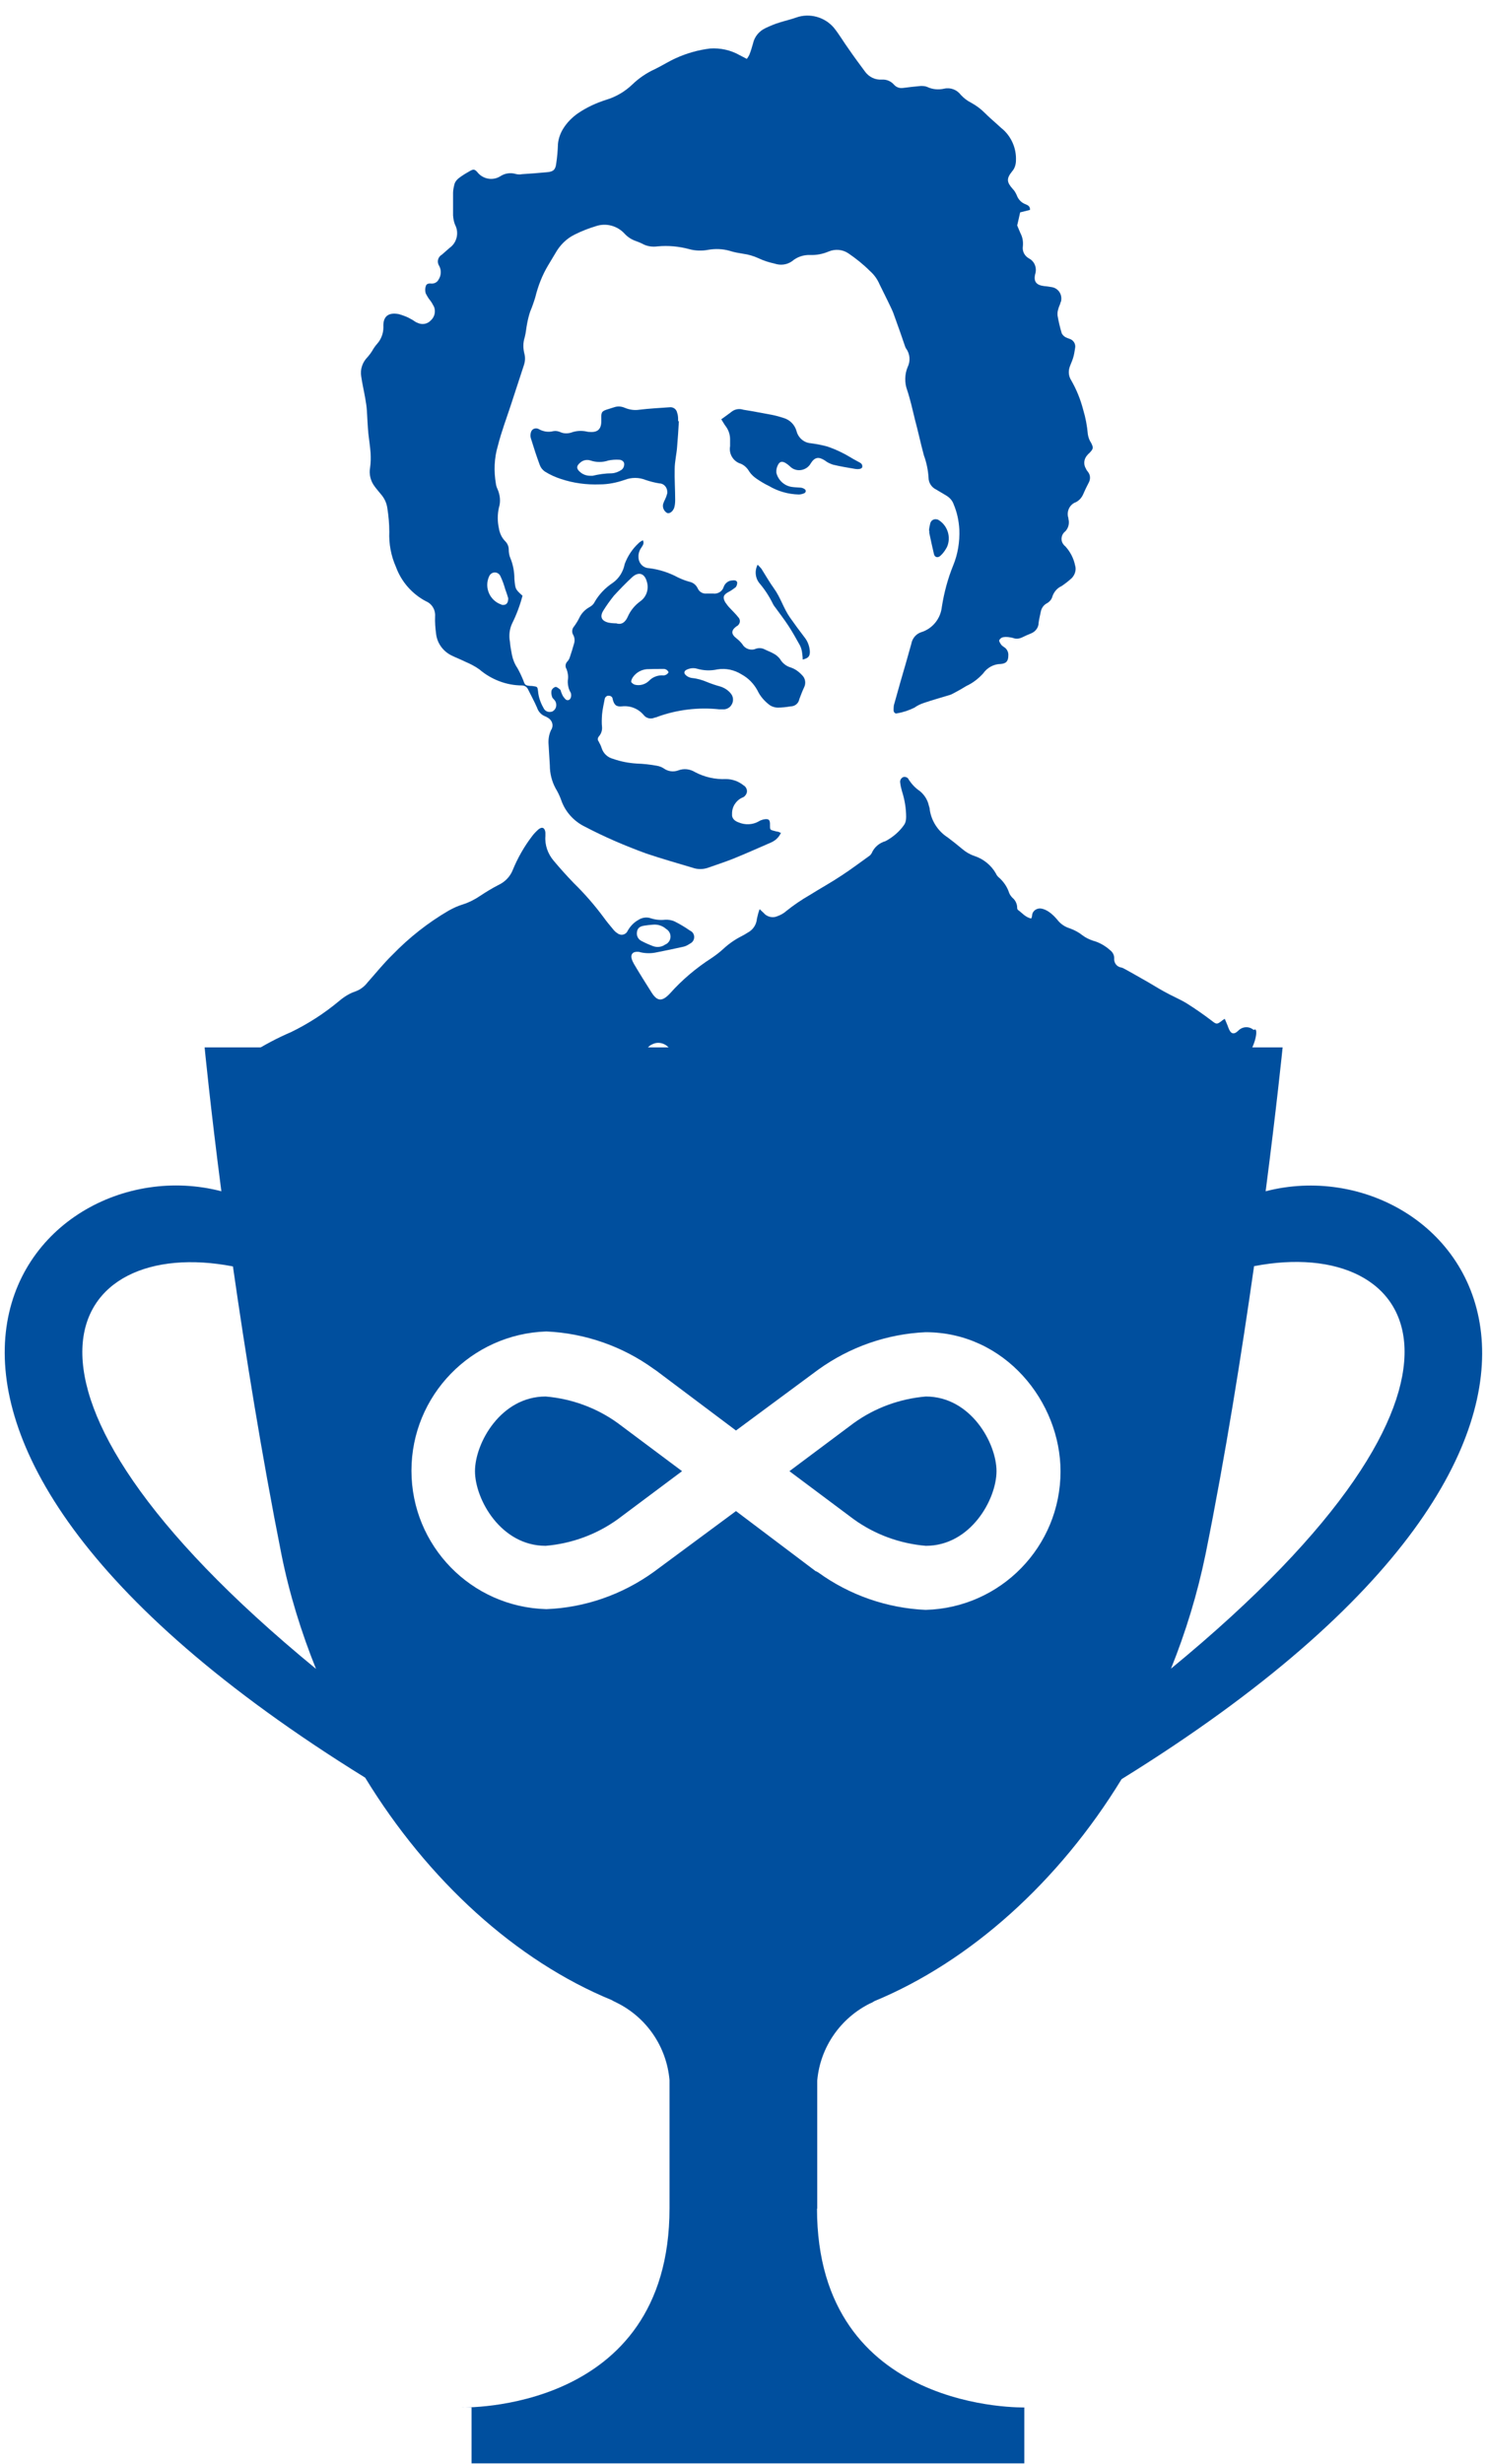
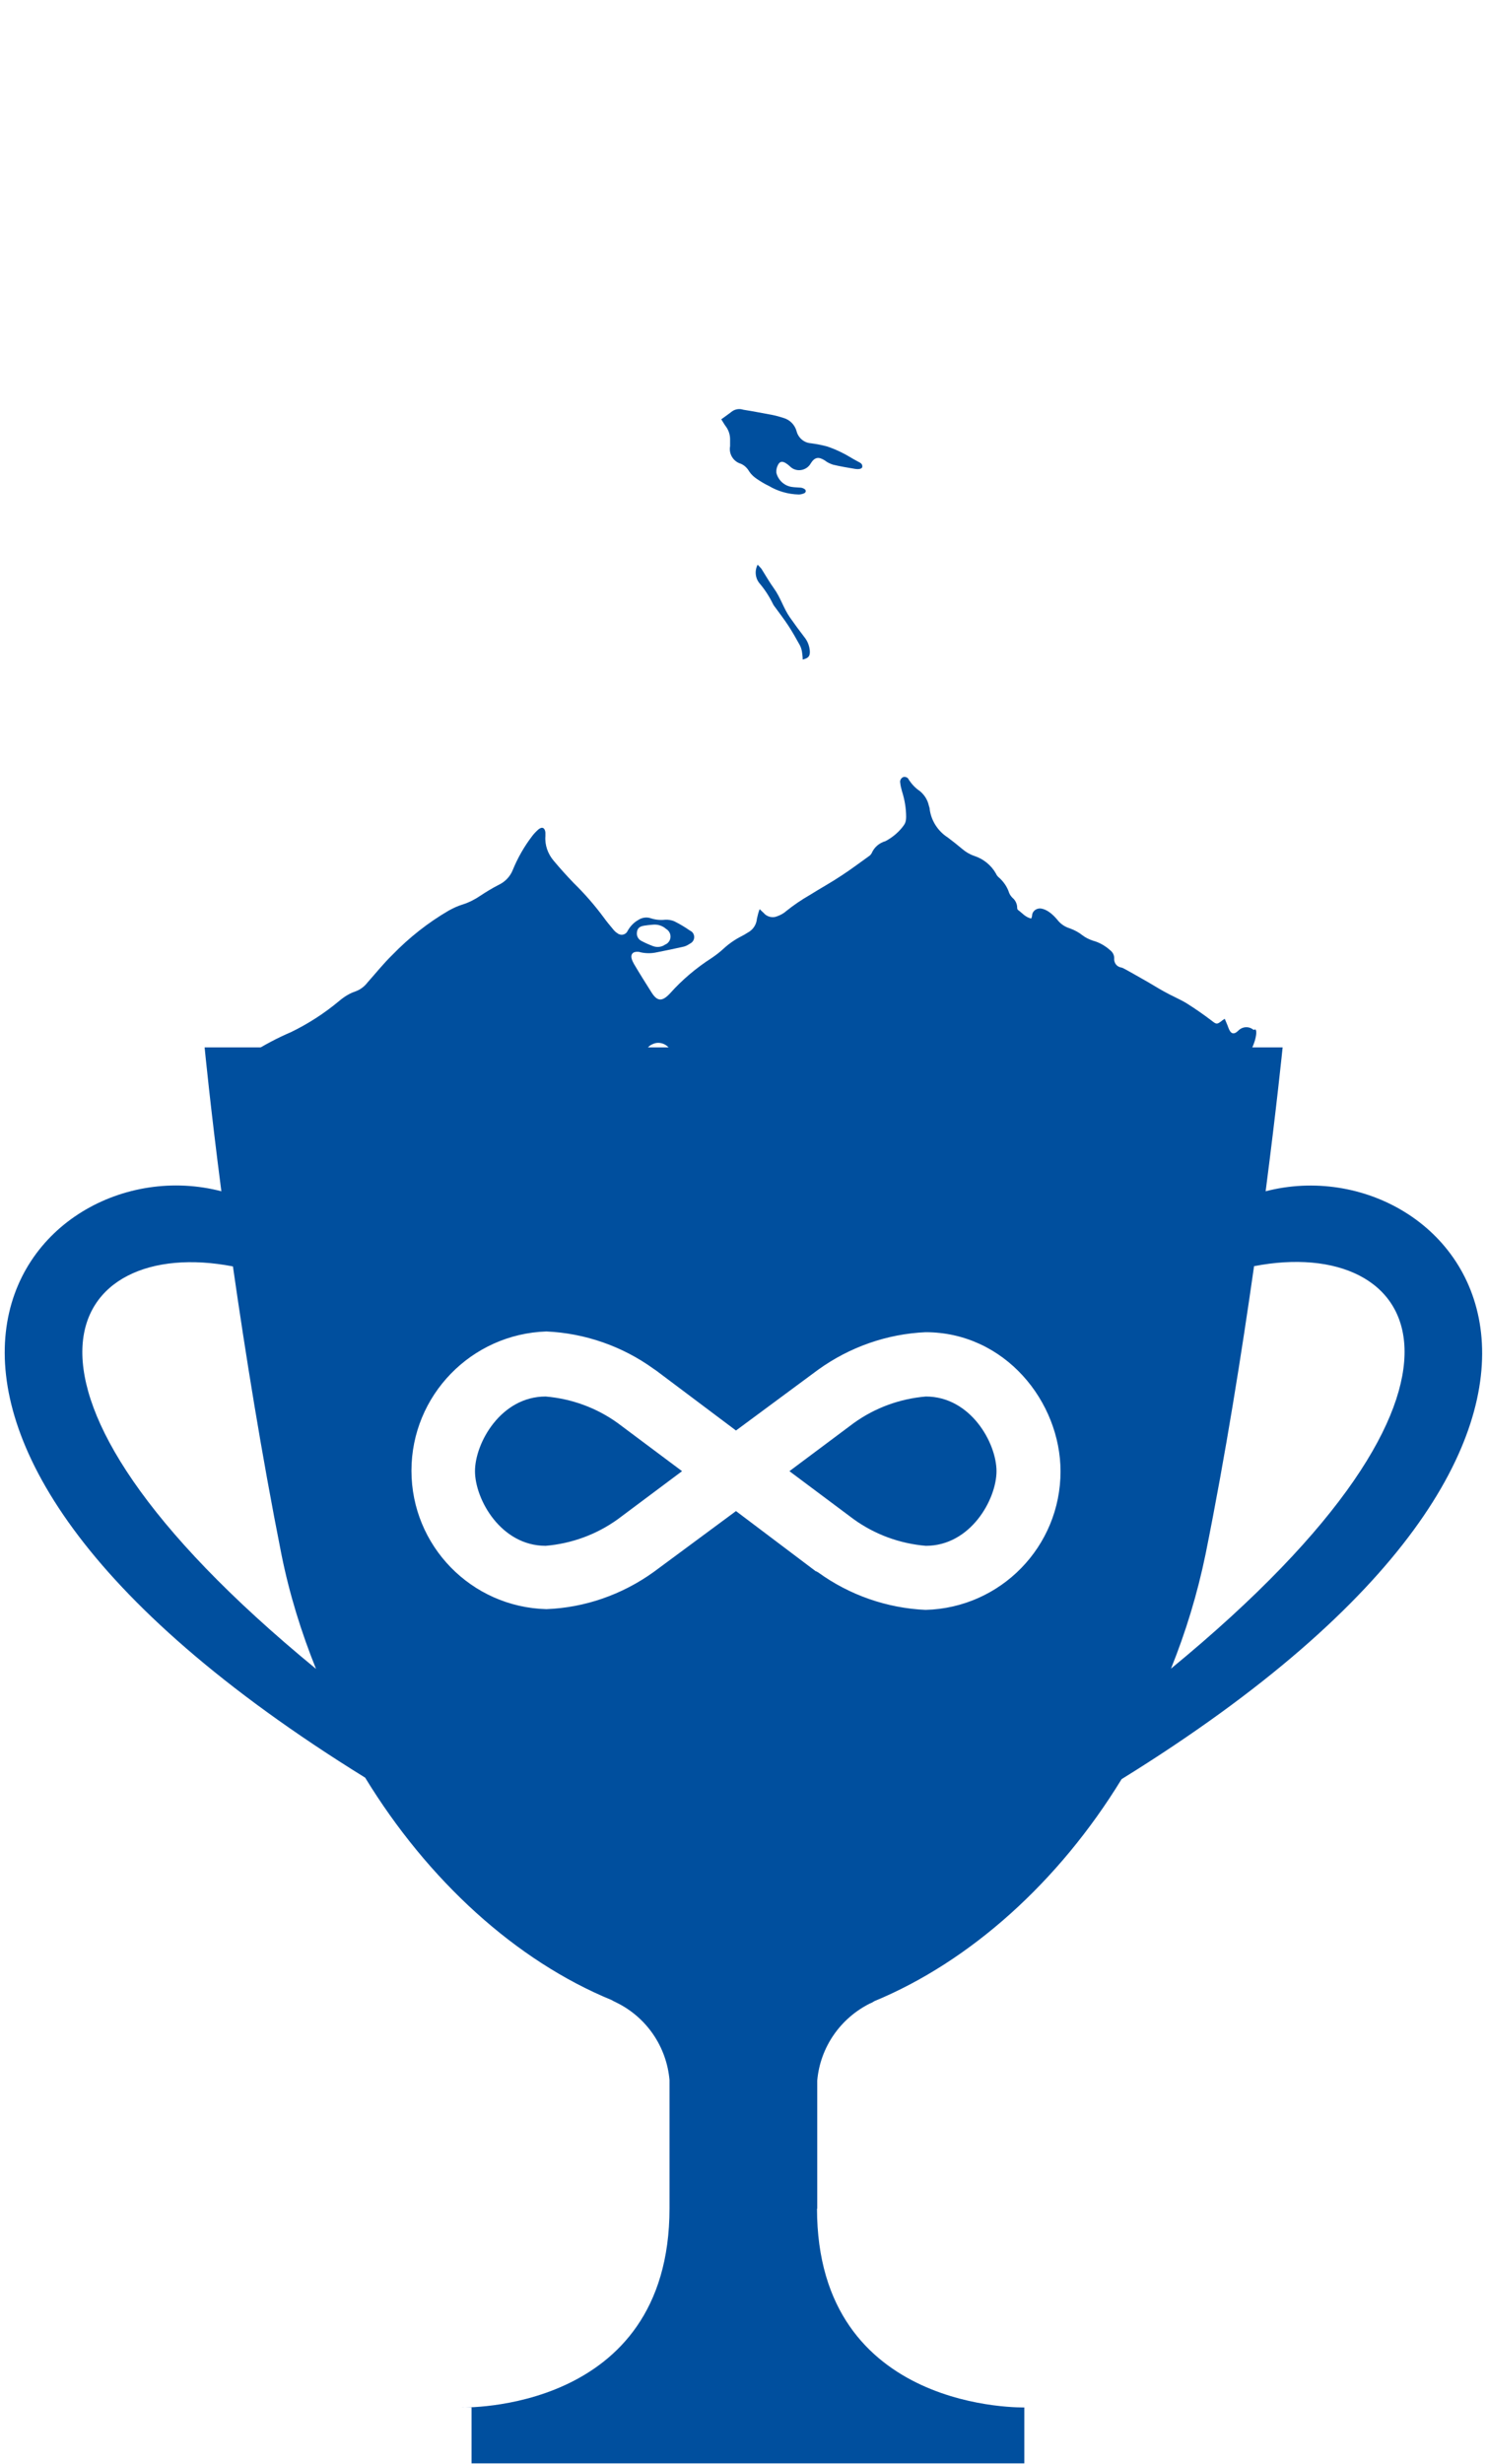
<svg xmlns="http://www.w3.org/2000/svg" id="Layer_1" data-name="Layer 1" width="60.39" height="100" viewBox="0 0 60.39 100">
  <defs>
    <style>
      .cls-1 {
        fill: #004f9e;
        stroke-width: 0px;
      }
    </style>
  </defs>
  <g id="Group_1406" data-name="Group 1406">
    <path id="Path_5556" data-name="Path 5556" class="cls-1" d="M33.19,89.65v-5.21c.12-1.35.94-2.53,2.15-3.13.06-.02.11-.05.17-.09,3.89-1.61,7.49-4.84,10.04-9.01,23.35-14.45,13.63-25.88,5.85-23.86.45-3.46.69-5.84.69-5.84H8.31s.23,2.38.68,5.84c-7.78-2.03-17.51,9.35,5.84,23.8,2.55,4.17,6.12,7.43,10.02,9.03.06.04.13.07.19.1,1.22.6,2.03,1.79,2.15,3.14v5.21c0,8.34-8.46,8.08-8.46,8.08h.42v2.27h22.45v-2.27h.05s-8.47.26-8.47-8.08M12.84,67.74c-14.14-11.6-10.05-17.63-3.38-16.34.5,3.49,1.16,7.61,1.97,11.69.32,1.59.8,3.15,1.41,4.66M47.55,67.74c.61-1.51,1.08-3.06,1.41-4.66.82-4.07,1.47-8.19,1.97-11.69,6.67-1.29,10.75,4.74-3.38,16.34M33.14,63.78l-3.25-2.45-3.34,2.47c-1.28.92-2.79,1.45-4.36,1.51-3.05-.08-5.48-2.57-5.48-5.62,0-3.05,2.43-5.55,5.48-5.65,1.57.07,3.09.6,4.36,1.52l.09.06,3.25,2.44,3.34-2.47c1.28-.92,2.79-1.45,4.36-1.52,3.22,0,5.48,2.82,5.48,5.65,0,3.05-2.43,5.54-5.48,5.62-1.57-.07-3.09-.6-4.36-1.52l-.09-.05ZM32.06,59.71l2.61,1.95c.86.62,1.87.99,2.93,1.08,1.82,0,2.87-1.89,2.87-3.03s-1.05-3.03-2.87-3.03c-1.06.09-2.07.46-2.93,1.08l-2.61,1.95ZM25.09,61.66l2.61-1.95-2.61-1.95c-.86-.62-1.87-.99-2.93-1.08-1.82,0-2.87,1.89-2.87,3.03s1.05,3.03,2.87,3.03c1.06-.09,2.07-.46,2.93-1.08" />
    <g id="Group_1405" data-name="Group 1405">
      <g id="Group_1397" data-name="Group 1397">
        <path id="Path_5530" data-name="Path 5530" class="cls-1" d="M50.91,41.8c-.19-.16-.46-.14-.63.04-.18.17-.3.12-.39-.12-.04-.12-.1-.24-.15-.37-.06.04-.1.06-.13.09-.19.15-.22.13-.41-.02-.33-.25-.66-.48-1.01-.7-.3-.18-.62-.31-.92-.48-.29-.16-.57-.34-.86-.5-.23-.13-.47-.27-.71-.4-.05-.03-.1-.05-.15-.07-.19-.02-.32-.19-.3-.38,0,0,0,0,0,0,0-.13-.06-.24-.16-.32-.2-.18-.44-.32-.7-.39-.15-.05-.3-.12-.43-.22-.15-.12-.32-.21-.51-.28-.2-.06-.38-.18-.51-.35-.1-.12-.21-.23-.34-.32-.09-.06-.19-.11-.29-.13-.17-.04-.35.06-.39.23,0,.02,0,.05-.01.07,0,.04-.02.07-.03.1-.24-.05-.37-.23-.54-.35-.02-.02-.03-.05-.03-.08,0-.16-.07-.31-.19-.41-.06-.06-.11-.13-.14-.21-.08-.25-.24-.47-.44-.64-.04-.04-.07-.08-.09-.13-.19-.34-.51-.6-.88-.72-.18-.06-.35-.16-.5-.29-.19-.16-.38-.31-.58-.46-.39-.25-.66-.66-.73-1.12,0-.06-.02-.12-.04-.18-.05-.23-.18-.43-.36-.58-.18-.12-.33-.28-.45-.46-.03-.09-.14-.14-.23-.11-.09.04-.14.14-.12.23.01.11.04.23.07.34.11.34.17.7.17,1.05,0,.12-.02.23-.09.33-.19.27-.45.49-.75.65-.25.07-.46.25-.56.49-.02.03-.04.06-.07.09-.38.27-.76.56-1.16.82-.42.28-.86.52-1.29.79-.33.19-.64.4-.94.64-.11.1-.24.17-.38.22-.19.08-.42.02-.55-.14-.05-.05-.11-.1-.16-.15-.05.13-.08.25-.11.39-.02.24-.16.45-.37.56-.08.05-.16.1-.24.14-.26.13-.51.3-.73.5-.16.15-.33.28-.51.4-.62.4-1.19.88-1.68,1.43-.31.33-.51.34-.75-.04s-.48-.76-.71-1.15c-.04-.07-.08-.15-.1-.23-.04-.17.05-.27.22-.27.05,0,.09,0,.14.02.22.05.45.05.67,0,.35-.07.7-.14,1.05-.22.11-.02.2-.07.29-.13.15-.07.21-.24.15-.38-.03-.07-.08-.12-.15-.15-.2-.14-.4-.26-.62-.37-.13-.06-.27-.08-.4-.07-.19.02-.39,0-.57-.06-.17-.06-.36-.03-.51.07-.18.1-.33.26-.43.44-.06.14-.23.2-.36.13-.02,0-.04-.02-.05-.03-.07-.04-.12-.09-.17-.15-.13-.16-.27-.32-.39-.49-.37-.5-.78-.97-1.22-1.4-.28-.29-.55-.59-.81-.9-.24-.28-.37-.64-.34-1.01,0-.05,0-.09,0-.14-.02-.19-.13-.25-.28-.13-.1.09-.19.18-.27.29-.32.42-.58.88-.78,1.37-.11.27-.32.48-.58.6-.25.13-.5.28-.74.44-.22.15-.46.27-.71.35-.2.06-.39.15-.57.25-.84.49-1.6,1.09-2.28,1.79-.36.35-.68.75-1.01,1.12-.13.17-.3.3-.5.37-.24.08-.46.22-.66.39-.6.5-1.25.92-1.95,1.26-.56.24-1.11.53-1.62.86-.04.03-.09.06-.15.07-.36.16-.66.42-.87.75-.02.02,0,.05-.01.09l.17.04.16.04c.19.05.21.09.15.28s-.08.38-.14.56c-.06.18-.13.36-.22.53-.07.14,40.38.14,40.38.14.23-.31.17-.72.36-1.05.02-.04.03-.09.03-.14-.02-.16.06-.31.21-.39.13-.07.2-.22.17-.37-.02-.18.05-.36.2-.47.26-.22.47-.97.34-1.05M25.87,37.82c.02-.14.1-.22.29-.25.12-.02.23-.03.35-.04.2-.02.39.04.54.17.17.1.23.31.14.48-.04.07-.1.13-.18.16-.14.1-.33.12-.49.06-.16-.06-.32-.13-.47-.21-.14-.07-.21-.22-.18-.37M27.42,43.06c.02.21-.06.42-.22.57-.13.13-.33.16-.5.07-.32-.15-.52-.47-.51-.82-.01-.22.11-.42.31-.5.2-.1.44-.06.61.09.18.15.29.37.31.6" />
      </g>
-       <path id="Path_5531" data-name="Path 5531" class="cls-1" d="M31.72,33.79c-.08.19-.23.33-.42.41-.51.22-1.02.45-1.54.66-.33.13-.67.24-1.01.36-.2.07-.42.07-.62,0-.63-.19-1.27-.37-1.89-.58-.85-.31-1.69-.67-2.49-1.09-.45-.22-.8-.61-.96-1.08-.06-.17-.14-.33-.23-.48-.15-.28-.23-.6-.23-.92-.02-.28-.03-.56-.05-.83-.02-.21.01-.42.1-.61.11-.16.06-.37-.1-.48-.01,0-.03-.02-.05-.03-.03-.02-.07-.04-.1-.05-.15-.06-.27-.19-.32-.35-.11-.25-.24-.49-.36-.73-.04-.1-.14-.17-.25-.17-.63,0-1.25-.24-1.73-.65-.18-.13-.38-.23-.59-.32-.18-.09-.37-.16-.55-.25-.34-.17-.58-.5-.62-.88-.03-.23-.05-.46-.04-.7.02-.27-.13-.52-.38-.62-.56-.3-.99-.79-1.21-1.39-.2-.45-.29-.94-.27-1.42,0-.33-.03-.65-.08-.97-.03-.21-.12-.4-.26-.56-.08-.1-.17-.2-.25-.31-.17-.22-.24-.5-.19-.77.03-.2.03-.4.02-.6-.02-.26-.06-.52-.09-.78-.03-.31-.04-.62-.06-.93-.01-.17-.04-.35-.07-.52-.05-.29-.12-.58-.16-.87-.05-.29.05-.58.26-.79.07-.08.13-.16.18-.24.06-.11.13-.21.21-.3.16-.18.25-.42.25-.66,0,0,0-.02,0-.02-.02-.44.21-.6.63-.52.17.05.34.11.49.2.09.04.17.12.26.15.18.09.4.06.54-.09.16-.14.21-.36.14-.55-.05-.1-.1-.19-.17-.28-.07-.08-.12-.18-.17-.27-.03-.1-.03-.2,0-.29.03-.12.14-.12.25-.11.11,0,.22-.06.27-.16.11-.17.12-.38.03-.55-.1-.15-.07-.34.08-.45,0,0,0,0,.01,0,.11-.1.22-.19.33-.29.3-.21.39-.62.22-.94-.05-.12-.07-.25-.08-.38,0-.3,0-.61,0-.91,0-.12.03-.25.06-.37.03-.09.09-.16.16-.22.14-.11.29-.2.45-.29.15-.09.2-.09.31.03.23.3.65.37.96.16.18-.11.4-.14.6-.08.08.02.17.03.25.01.34-.02.68-.05,1.02-.08.26-.02.35-.1.38-.36.04-.26.06-.52.07-.79.02-.22.1-.44.22-.63.15-.24.36-.45.59-.61.35-.24.74-.42,1.15-.55.4-.12.77-.34,1.07-.63.26-.25.57-.46.9-.61.29-.14.57-.32.86-.45.44-.2.9-.33,1.38-.39.42-.03.84.06,1.21.27.09.05.18.09.29.15.04-.05.07-.1.1-.16.06-.15.11-.31.15-.46.06-.28.25-.51.51-.63.19-.09.38-.17.58-.23.22-.07.45-.12.67-.2.54-.19,1.15-.02,1.52.41.22.27.39.57.6.86.22.32.45.63.68.94.16.21.41.33.67.31.19-.01.37.06.5.21.09.1.22.15.36.13.24-.03.48-.06.72-.08.09,0,.18,0,.27.04.21.1.45.12.68.07.26-.06.52.04.68.25.12.13.26.24.42.32.2.11.38.24.54.4.16.16.33.31.5.46.09.08.17.16.26.23.35.32.54.78.52,1.25,0,.16-.05.33-.16.45-.23.29-.22.43.03.71.07.07.12.16.16.25.06.17.19.31.36.37.09.04.19.08.18.23l-.4.1c-.04.19-.08.35-.12.53.04.09.08.2.13.31.09.17.12.35.1.54-.03.2.07.39.25.49.23.12.33.39.25.64-.07.3.05.44.35.48.1.01.2.02.3.04.26.03.44.26.41.52,0,.04-.01.07-.03.11-.02.09-.07.17-.09.26-.03.09-.04.18-.03.27.04.24.1.49.17.72.03.06.08.11.14.15.06.03.11.05.17.07.17.05.27.22.23.39-.02.13-.04.26-.08.39-.04.13-.1.25-.14.37-.06.18-.04.37.06.53.22.38.38.78.49,1.2.1.33.16.66.19,1,.02.12.06.24.13.34.1.2.1.24-.06.41-.03.03-.06.05-.08.08-.15.15-.18.38-.07.56.02.05.05.09.09.14.1.13.1.3.02.44-.08.15-.15.3-.22.46-.06.14-.16.25-.29.32-.26.09-.4.38-.31.65,0,0,0,.02,0,.03.05.18,0,.38-.13.51-.17.13-.2.38-.06.54.02.03.05.05.07.07.19.21.33.47.39.76.06.18,0,.38-.13.52-.13.12-.27.23-.42.33-.18.08-.31.24-.37.42-.03.12-.12.22-.23.28-.13.07-.21.19-.24.33-.03.15-.07.3-.09.46,0,.19-.13.36-.31.43-.12.05-.24.1-.36.16-.12.06-.26.07-.38.02-.13-.03-.26-.05-.38-.03-.07.01-.14.06-.17.13-.01.05.05.13.09.19.04.04.08.07.13.1.1.07.16.2.15.32,0,.23-.08.33-.31.35-.28,0-.55.15-.71.38-.19.21-.42.39-.68.51-.16.1-.32.19-.49.28-.07.04-.15.08-.23.1-.33.1-.65.19-.98.3-.15.05-.29.11-.41.2-.22.11-.46.19-.7.23-.08.03-.14-.03-.15-.11,0-.07,0-.14.01-.21.09-.32.18-.64.27-.96.15-.51.3-1.03.44-1.54.04-.22.19-.4.4-.47.46-.14.79-.55.84-1.03.09-.57.24-1.14.46-1.68.19-.46.27-.96.25-1.46-.02-.35-.09-.69-.23-1.02-.05-.15-.16-.27-.29-.35-.14-.08-.28-.17-.42-.25-.19-.09-.31-.28-.31-.48-.02-.31-.08-.61-.19-.91-.13-.48-.23-.96-.36-1.44-.1-.41-.19-.82-.32-1.21-.11-.3-.1-.64.02-.93.12-.24.1-.53-.06-.75-.02-.03-.03-.05-.04-.08-.13-.38-.26-.76-.4-1.14-.05-.15-.11-.31-.18-.45-.15-.32-.31-.63-.46-.94-.09-.21-.22-.39-.39-.54-.27-.27-.57-.51-.88-.72-.24-.16-.54-.18-.8-.07-.24.1-.49.15-.75.14-.27-.01-.53.08-.73.25-.21.15-.47.18-.71.1-.23-.05-.45-.12-.66-.22-.2-.09-.4-.15-.62-.18-.18-.03-.37-.06-.55-.12-.28-.08-.58-.09-.87-.04-.26.05-.53.04-.78-.03-.41-.11-.84-.15-1.27-.11-.22.03-.44,0-.63-.11-.08-.04-.16-.07-.24-.1-.18-.06-.34-.16-.47-.3-.3-.33-.76-.45-1.17-.31-.3.09-.58.2-.86.34-.33.16-.6.43-.78.75-.1.17-.2.33-.3.5-.24.4-.41.84-.52,1.29-.06.2-.13.4-.21.59-.05.15-.09.31-.12.47-.04.19-.05.38-.1.57-.07.21-.07.43-.02.64.05.17.04.34-.02.51-.17.53-.35,1.06-.52,1.59-.18.55-.39,1.1-.53,1.66-.15.5-.17,1.03-.08,1.55.01.07.03.14.06.2.11.24.14.52.06.77-.06.27-.06.56,0,.83.03.2.12.39.26.53.09.09.14.21.14.33,0,.12.02.25.07.36.11.27.16.55.16.84.04.41.03.41.33.68-.1.38-.24.76-.42,1.12-.11.23-.14.5-.09.75.01.18.05.35.08.53.04.19.11.37.22.53.09.16.17.33.24.5.07.2.08.21.29.23.04,0,.08,0,.12.01.16.02.17.03.19.2.02.24.1.47.22.68.06.14.21.2.35.15.01,0,.03-.01.04-.02.14-.09.17-.28.08-.42,0,0,0,0-.01-.01-.03-.05-.1-.09-.11-.15-.03-.08-.04-.18-.02-.26.03-.07.09-.12.16-.14.06,0,.13.06.19.11.03.03.03.1.06.15.02.05.04.1.07.14.06.07.11.17.22.13.08-.03.12-.17.08-.29-.03-.05-.06-.11-.08-.17-.03-.11-.05-.22-.04-.34.03-.15,0-.31-.05-.45-.07-.1-.05-.24.04-.32.04-.05.07-.1.09-.16.06-.18.12-.37.17-.55.04-.12.03-.25-.03-.36-.07-.11-.05-.25.03-.34.08-.11.15-.22.21-.34.09-.2.25-.36.44-.46.08-.05.15-.11.19-.2.18-.31.43-.57.73-.77.26-.18.43-.46.49-.77.12-.32.31-.61.56-.84.05-.05.11-.09.18-.12.06.13-.01.21-.06.29-.08.11-.13.25-.12.39,0,.24.18.44.42.45.42.05.82.18,1.19.38.15.07.3.13.45.17.15.03.27.12.34.26.06.15.21.24.37.22.09,0,.17,0,.26,0,.19.03.38-.09.43-.27.05-.14.18-.25.33-.26.09-.01.19-.02.22.08,0,.07-.02.15-.07.2-.09.07-.19.14-.29.19-.2.11-.24.21-.13.41.06.09.13.18.2.25.11.12.23.23.33.36.09.09.09.23,0,.32-.02.02-.04.04-.07.05-.23.17-.22.32,0,.49.09.07.17.15.24.24.11.19.35.27.55.18.12-.04.25-.03.36.03.12.06.24.1.36.17.1.05.19.13.26.22.09.16.25.29.43.34.18.06.33.17.46.31.14.13.17.34.08.51-.07.15-.13.31-.19.47-.03.17-.18.29-.35.29-.18.03-.35.05-.53.05-.11,0-.23-.04-.32-.1-.21-.16-.39-.36-.5-.6-.15-.27-.36-.49-.63-.64-.3-.19-.65-.27-1-.21-.27.06-.56.05-.83-.03-.14-.04-.28-.02-.41.04-.11.05-.13.14-.04.22.07.07.17.11.26.12.21.02.41.08.6.16.17.07.35.13.53.18.17.05.33.15.44.29.14.17.11.41-.05.55-.06.05-.13.08-.21.09-.07,0-.14,0-.21,0-.84-.09-1.7.01-2.5.3-.04.02-.09.03-.13.04-.16.07-.34.02-.44-.11-.22-.26-.55-.39-.89-.35-.23.02-.31-.06-.37-.3,0-.07-.07-.13-.14-.13-.08-.02-.16.04-.18.12-.04.21-.09.42-.11.64-.01.17-.02.34,0,.51.01.13-.03.26-.12.37-.06.06-.07.15-.02.21.05.09.1.19.13.29.07.21.25.37.46.42.31.11.63.17.95.19.28.01.56.04.83.09.1.02.19.05.28.11.17.12.38.15.58.08.23-.09.48-.06.69.07.38.2.82.3,1.25.28.26,0,.51.09.71.25.13.07.19.24.11.37-.04.07-.1.12-.17.14-.25.12-.41.38-.4.66-.02.18.12.29.27.34.26.11.56.1.81-.04.06-.04.12-.06.19-.08.22-.04.28,0,.27.24,0,.17,0,.18.16.22.06.02.12.03.18.04.03.01.05.02.08.04M25.03,25.3c.22.07.37-.05.47-.28.11-.25.29-.46.51-.62.25-.18.35-.5.26-.79-.09-.34-.33-.42-.59-.19-.26.24-.51.5-.75.76-.15.19-.29.38-.42.59-.16.25-.09.43.2.5.1.02.21.03.32.03M20.64,24.28c-.03-.1-.07-.23-.12-.36-.05-.18-.11-.35-.19-.52-.05-.13-.19-.2-.32-.15-.06.02-.11.07-.14.13-.2.42-.02.92.4,1.12.04.02.08.03.12.05.16.02.25-.06.25-.26M27.15,27.28c-.04-.09-.13-.14-.23-.13-.22,0-.43,0-.65.01-.23.02-.44.14-.57.33-.04.06-.08.15-.06.2.05.06.11.1.19.11.19.03.38-.03.52-.16.14-.15.33-.23.54-.23.1.02.21-.03.26-.12" />
      <g id="Group_1399" data-name="Group 1399">
-         <path id="Path_5532" data-name="Path 5532" class="cls-1" d="M27.54,17.09c0-.12,0-.23-.04-.34-.03-.15-.17-.24-.31-.22,0,0,0,0,0,0-.41.03-.82.05-1.23.1-.2.03-.4,0-.59-.08-.14-.06-.29-.07-.43-.02-.08.02-.15.05-.22.07-.28.08-.31.12-.3.4v.09c0,.33-.15.47-.48.44-.03,0-.06,0-.09-.01-.22-.05-.45-.04-.66.04-.14.04-.3.04-.43-.02-.09-.04-.19-.06-.29-.04-.2.05-.4.02-.58-.08-.1-.06-.23-.04-.3.06,0,.01-.01.02-.02.04-.03.09-.04.18-.01.27.11.36.23.73.36,1.08.04.11.11.2.21.27.21.13.43.23.65.3.51.17,1.04.24,1.58.22.34,0,.68-.07,1-.18.28-.11.59-.11.86,0,.18.06.37.11.56.14.18,0,.32.16.32.35,0,.03,0,.06-.01.08-.02.08-.05.16-.09.24-.03.05-.05.11-.07.17-.03.14.03.28.16.36.1.04.23-.05.29-.21.03-.1.04-.21.04-.32,0-.42-.03-.84-.02-1.25,0-.31.08-.61.1-.92.03-.34.05-.68.07-1.02M25.35,18.84c0,.09-.04.18-.11.23-.12.08-.25.13-.39.14-.26,0-.53.04-.78.1-.03,0-.07,0-.1,0-.15,0-.3-.05-.42-.16-.15-.13-.14-.24,0-.36.11-.11.28-.15.43-.1.24.08.49.08.73,0,.14-.03.29-.04.44-.03.09,0,.2.07.2.17" />
-       </g>
+         </g>
      <g id="Group_1400" data-name="Group 1400">
        <path id="Path_5533" data-name="Path 5533" class="cls-1" d="M29.29,17.02c.18-.13.32-.23.45-.33.13-.09.3-.11.45-.06.39.06.78.14,1.17.21.15.03.3.07.45.12.26.07.47.28.54.54.07.27.3.47.58.49.22.03.44.07.66.13.21.07.4.15.6.25.21.1.4.23.61.34.1.06.23.09.22.23,0,.08-.12.12-.3.09-.3-.05-.6-.1-.89-.17-.12-.04-.23-.09-.33-.17-.25-.16-.41-.14-.57.11-.14.26-.47.36-.73.22-.05-.03-.09-.06-.13-.1-.05-.05-.11-.09-.17-.13-.14-.08-.24-.06-.31.09-.05.1-.07.2-.06.31.07.29.31.52.61.57.12.02.23.02.35.03.06,0,.12.02.17.05.09.05.08.14,0,.18-.07.03-.15.05-.22.05-.43-.01-.85-.13-1.22-.35-.17-.08-.33-.18-.48-.28-.12-.08-.23-.18-.31-.3-.08-.14-.2-.26-.35-.32-.3-.09-.49-.4-.43-.71,0-.09,0-.19,0-.28,0-.19-.06-.37-.17-.52-.07-.09-.12-.19-.18-.28" />
      </g>
      <g id="Group_1401" data-name="Group 1401">
        <path id="Path_5534" data-name="Path 5534" class="cls-1" d="M30.75,22.9c.06.06.12.12.17.18.17.27.33.55.51.8.27.37.39.81.65,1.18.19.27.38.53.58.79.14.17.22.38.23.6,0,.19-.06.26-.29.32,0-.08-.01-.16-.02-.24-.01-.11-.04-.23-.09-.33-.15-.27-.3-.54-.47-.8s-.35-.49-.53-.74c-.03-.04-.07-.09-.09-.13-.15-.31-.33-.59-.55-.85-.18-.21-.21-.52-.08-.76" />
      </g>
      <g id="Group_1402" data-name="Group 1402">
-         <path id="Path_5535" data-name="Path 5535" class="cls-1" d="M37.73,21.54c0-.1.03-.2.05-.3.03-.12.15-.19.27-.16.03,0,.06.02.09.04.35.23.49.69.32,1.08-.07.13-.15.25-.26.35-.11.11-.24.07-.27-.06-.07-.29-.13-.58-.19-.86,0-.03,0-.06,0-.09h-.01" />
+         <path id="Path_5535" data-name="Path 5535" class="cls-1" d="M37.73,21.54h-.01" />
      </g>
    </g>
  </g>
</svg>